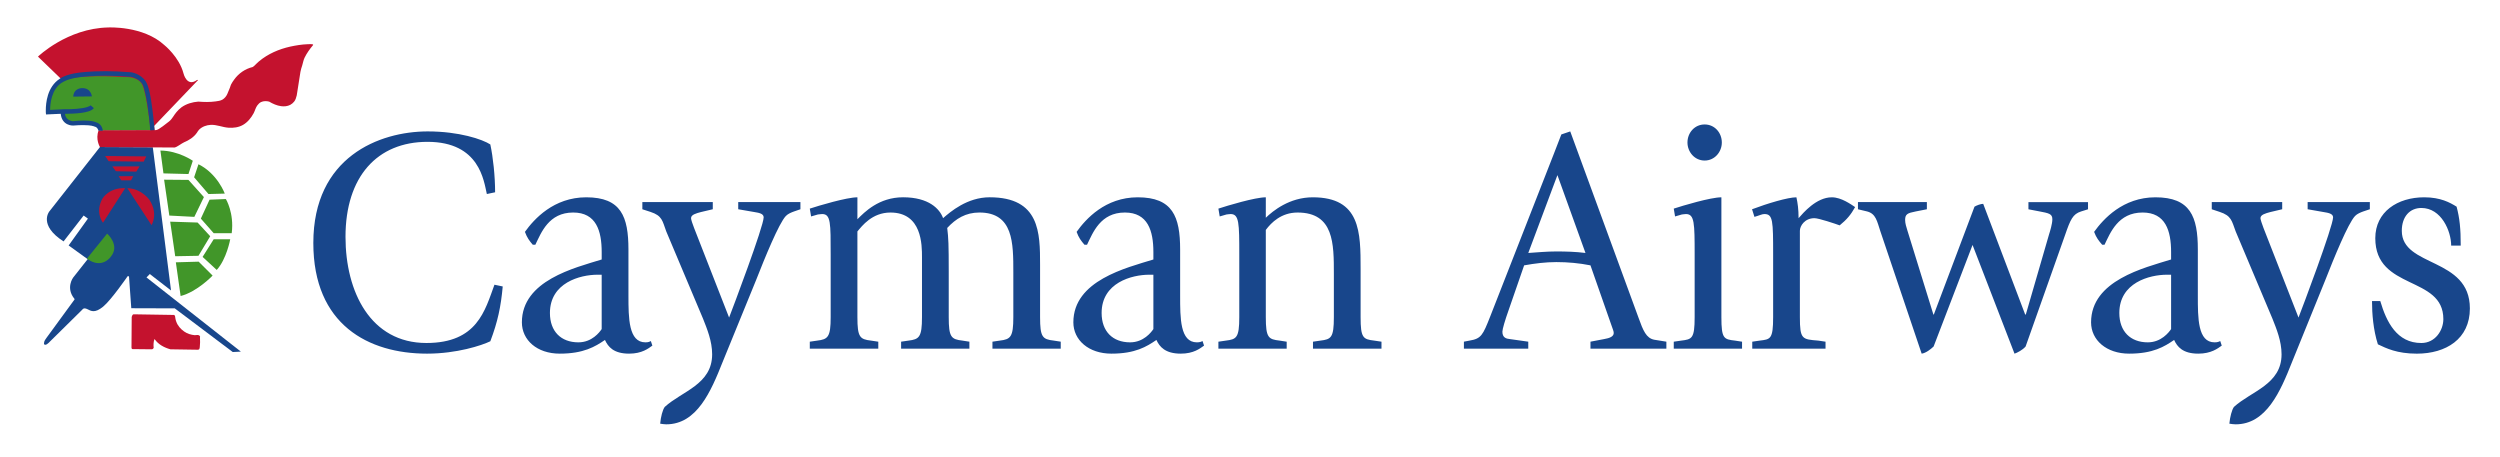
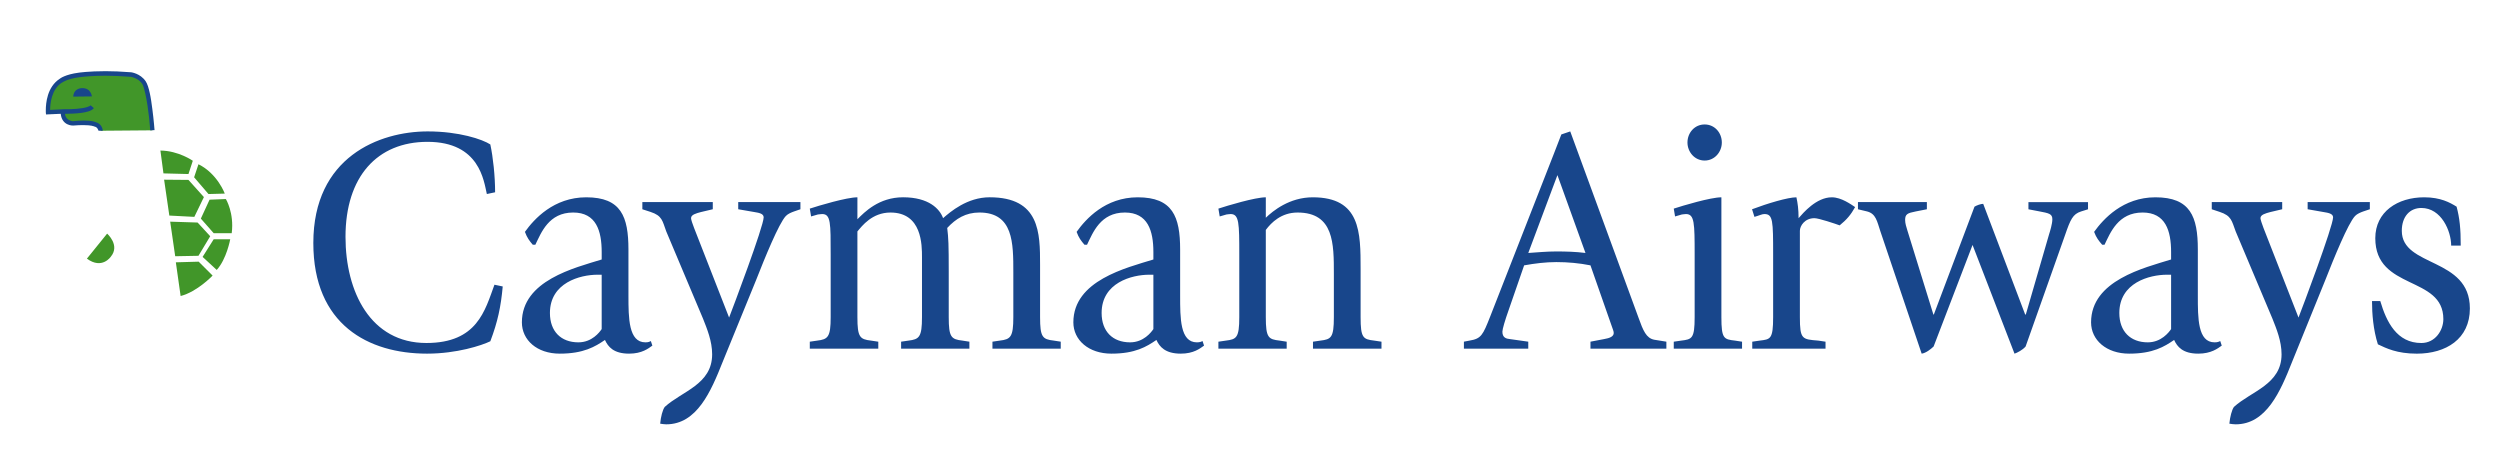
<svg xmlns="http://www.w3.org/2000/svg" viewBox="0 0 257 47">
  <title>Cayman Airways logo</title>
  <path fill="#18468B" d="M175.237,12.794c-1.038,0-1.766,0.864-1.766,1.855  c0,0.96,0.728,1.855,1.766,1.855c1.041,0,1.767-0.896,1.767-1.855  C177.003,13.658,176.278,12.794,175.237,12.794z M43.969,13.509  c-4.975,0-11.759,2.626-11.759,11.468c0,8.412,5.676,11.378,11.691,11.378  c3.055,0,5.623-0.843,6.505-1.273c0.753-1.987,1.086-3.544,1.274-5.634  l-0.85-0.179c-0.976,2.645-1.764,5.991-6.997,5.991  c-5.733,0-8.316-5.249-8.316-10.909c0-6.191,3.259-9.77,8.428-9.77  c5.386,0,5.788,4.042,6.103,5.365l0.849-0.179c0-1.656-0.208-3.597-0.492-4.918  C49.588,14.317,47.184,13.509,43.969,13.509L43.969,13.509z M161.421,13.509  l-0.916,0.313c-0.251,0.63-0.515,1.306-0.76,1.967l-6.551,16.744  c-0.759,1.925-0.921,2.282-2.123,2.481l-0.581,0.111v0.716h6.616v-0.716  l-1.899-0.268c-0.349-0.034-0.761-0.129-0.761-0.761  c0-0.259,0.27-1.173,0.648-2.235l1.587-4.582  c1.101-0.198,2.207-0.336,3.309-0.336c1.172,0,2.345,0.104,3.51,0.336  l2.191,6.259c0.062,0.234,0.201,0.467,0.201,0.693  c0,0.364-0.416,0.53-0.984,0.626l-1.408,0.268v0.716h7.803v-0.716l-1.252-0.201  c-0.816-0.163-1.135-0.93-1.61-2.257L161.421,13.509z M160.103,18.002  l2.884,8.003c-1.009-0.13-2.01-0.156-3.018-0.156c-0.943,0-1.917,0.092-2.862,0.156  L160.103,18.002z M60.266,20.283c-3.339,0-5.357,2.23-6.304,3.554  c0.223,0.601,0.458,0.919,0.805,1.319h0.268  c0.6-1.228,1.367-3.309,3.89-3.309c2.361,0,2.929,1.881,2.929,4.068v0.761  c-2.772,0.858-8.204,2.157-8.204,6.46c0,1.826,1.557,3.219,3.89,3.219  c2.455,0,3.639-0.719,4.65-1.408c0.314,0.689,0.873,1.408,2.481,1.408  c1.32,0,1.984-0.531,2.392-0.827l-0.156-0.469c-0.123,0.065-0.244,0.134-0.559,0.134  c-1.732,0-1.744-2.49-1.744-4.807v-4.739  C64.603,22.268,63.855,20.283,60.266,20.283L60.266,20.283z M88.142,20.283  c-1.105,0-3.982,0.862-4.896,1.163L83.381,22.25l0.693-0.201  c0.062,0,0.292-0.045,0.447-0.045c0.885,0,0.872,0.933,0.872,4.181v6.416  c0,2.055-0.282,2.282-1.386,2.414l-0.76,0.111v0.716h7.042v-0.716l-0.738-0.111  c-1.164-0.132-1.409-0.359-1.409-2.414v-8.809  c0.473-0.56,1.506-1.944,3.398-1.944c3.243,0,3.241,3.317,3.241,4.604v6.148  c0,2.055-0.285,2.282-1.386,2.414l-0.76,0.111v0.716h7.02v-0.716l-0.715-0.111  c-1.164-0.132-1.409-0.359-1.409-2.414v-4.673c0-2.821-0.028-3.433-0.156-4.493  c0.885-0.954,1.892-1.587,3.309-1.587c3.495,0,3.487,3.138,3.487,6.147v4.605  c0,2.055-0.283,2.282-1.386,2.414l-0.76,0.111v0.716h7.02v-0.716l-0.715-0.111  c-1.166-0.132-1.409-0.359-1.409-2.414v-5.388c0-3.277-0.021-6.93-5.187-6.93  c-2.298,0-4.029,1.485-4.784,2.146c-0.345-0.956-1.47-2.146-4.113-2.146  c-2.489,0-3.972,1.531-4.695,2.258V20.283z M116.958,20.283  c-3.337,0-5.339,2.23-6.282,3.554c0.215,0.601,0.46,0.919,0.805,1.319h0.268  c0.598-1.228,1.368-3.309,3.89-3.309c2.363,0,2.929,1.881,2.929,4.068v0.761  c-2.773,0.858-8.227,2.157-8.227,6.46c0,1.826,1.577,3.219,3.912,3.219  c2.456,0,3.617-0.719,4.627-1.408c0.315,0.689,0.896,1.408,2.504,1.408  c1.323,0,1.981-0.531,2.392-0.827l-0.156-0.469c-0.128,0.065-0.266,0.134-0.581,0.134  c-1.733,0-1.721-2.49-1.721-4.807v-4.739  C121.317,22.268,120.55,20.283,116.958,20.283z M130.125,20.283  c-1.105,0-3.96,0.862-4.874,1.163L125.386,22.25l0.693-0.201  c0.062,0,0.267-0.045,0.425-0.045c0.883,0,0.894,0.933,0.894,4.181v6.416  c0,2.12-0.285,2.282-1.386,2.414l-0.76,0.111v0.716h7.02v-0.716l-0.715-0.111  c-1.166-0.132-1.431-0.294-1.431-2.414v-8.965  c0.566-0.759,1.593-1.788,3.264-1.788c3.75,0,3.732,3.212,3.732,6.326v4.427  c0,2.12-0.282,2.282-1.386,2.414l-0.76,0.111v0.716h7.042v-0.716l-0.738-0.111  c-1.167-0.132-1.408-0.294-1.408-2.414v-4.918c0-3.812-0.005-7.4-4.918-7.4  c-2.399,0-4.104,1.403-4.828,2.102V20.283z M176.958,20.283  c-1.104,0-3.979,0.861-4.896,1.163L172.197,22.25l0.693-0.201  c0.065,0,0.265-0.045,0.425-0.045c0.881,0,0.895,0.932,0.895,4.181v6.416  c0,2.219-0.282,2.282-1.387,2.414l-0.76,0.111v0.716h7.02v-0.716l-0.716-0.111  c-1.162-0.132-1.408-0.195-1.408-2.414V20.283z M184.671,20.283  c-0.881,0-2.989,0.634-4.561,1.229l0.246,0.782l0.29-0.089  c0.249-0.065,0.486-0.201,0.737-0.201c0.881,0,0.895,0.724,0.895,4.136v6.461  c0,2.286-0.282,2.282-1.386,2.414l-0.76,0.111v0.716h7.533v-0.716l-0.737-0.111  c-1.672-0.132-1.9-0.128-1.9-2.414v-8.875c0-0.493,0.489-1.297,1.497-1.297  c0.441,0,2.153,0.576,2.594,0.738c0.728-0.594,1.146-1.085,1.587-1.878  c-0.406-0.266-1.414-1.006-2.392-1.006c-1.604,0-2.952,1.617-3.42,2.146  C184.895,21.535,184.8,20.85,184.671,20.283z M221.579,20.283  c-3.339,0-5.355,2.23-6.304,3.554c0.224,0.601,0.481,0.919,0.827,1.319h0.246  c0.594-1.228,1.391-3.309,3.912-3.309c2.364,0,2.929,1.881,2.929,4.068v0.761  c-2.773,0.858-8.227,2.157-8.227,6.46c0,1.826,1.58,3.219,3.912,3.219  c2.456,0,3.62-0.719,4.627-1.408c0.313,0.689,0.879,1.408,2.481,1.408  c1.323,0,2.005-0.531,2.414-0.827l-0.156-0.469  c-0.127,0.065-0.268,0.134-0.581,0.134c-1.734,0-1.722-2.49-1.722-4.807v-4.739  C225.938,22.268,225.17,20.283,221.579,20.283z M249.209,20.283  c-2.739,0-5.029,1.488-5.029,4.203c0,5.402,6.997,3.812,6.997,8.316  c0,1.163-0.838,2.459-2.259,2.459c-2.521,0-3.59-2.159-4.225-4.314h-0.85  c0,1.296,0.127,2.957,0.604,4.448c0.846,0.399,1.952,0.961,4.002,0.961  c2.991,0,5.455-1.503,5.455-4.649c0-5.297-6.998-4.205-6.998-7.98  c0-1.455,0.817-2.348,2.012-2.348c2.052,0,3.063,2.377,3.063,3.867h0.983  c0-1.755-0.109-2.808-0.425-4.001C251.848,20.816,250.88,20.283,249.209,20.283  L249.209,20.283z M66.034,20.774v0.738l0.827,0.268  c1.232,0.4,1.225,0.922,1.631,2.012l3.778,8.965  c0.408,1.031,0.939,2.305,0.939,3.666c0,3.107-3.106,3.788-4.874,5.41  c-0.22,0.295-0.407,1.026-0.469,1.721c0.223,0.033,0.406,0.067,0.625,0.067  c3.15,0,4.592-3.376,5.79-6.394l3.443-8.428c0.884-2.25,2.338-5.833,3.062-6.595  c0.222-0.23,0.565-0.367,0.85-0.469l0.648-0.224v-0.738h-6.394v0.738  l1.676,0.291c0.376,0.066,0.939,0.133,0.939,0.537  c0,0.925-3.178,9.345-3.554,10.306l-3.599-9.211  c-0.16-0.394-0.313-0.871-0.313-1.006c0-0.362,0.532-0.497,1.006-0.626  l1.229-0.291v-0.738H66.034z M190.998,20.774v0.738l0.938,0.224  c0.913,0.234,1.022,1.009,1.364,2.035l4.247,12.585  c0.443-0.068,0.914-0.438,1.229-0.737l4.002-10.439l4.314,11.177  c0.284-0.098,0.823-0.371,1.14-0.737l4.068-11.49  c0.537-1.553,0.782-2.125,1.632-2.392l0.716-0.224v-0.738h-6.125v0.738l1.051,0.201  c1.071,0.199,1.408,0.267,1.408,0.827c0,0.468-0.24,1.246-0.336,1.542  l-2.392,8.249h-0.066l-4.314-11.379c-0.255,0-0.678,0.159-0.895,0.291  l-4.181,11.088h-0.045l-2.683-8.674c-0.091-0.301-0.223-0.687-0.223-1.051  c0-0.596,0.244-0.706,1.095-0.872l1.141-0.224v-0.738H190.998z M227.369,20.774v0.738  l0.805,0.268c1.229,0.4,1.244,0.922,1.654,2.012l3.778,8.965  c0.409,1.031,0.938,2.305,0.938,3.666c0,3.107-3.128,3.788-4.896,5.41  c-0.214,0.295-0.405,1.026-0.47,1.721c0.222,0.033,0.428,0.067,0.648,0.067  c3.148,0,4.595-3.376,5.79-6.394l3.421-8.428c0.882-2.25,2.34-5.833,3.062-6.595  c0.22-0.23,0.57-0.367,0.849-0.469l0.671-0.224v-0.738h-6.394v0.738  l1.654,0.291c0.376,0.065,0.962,0.133,0.962,0.537  c0,0.925-3.176,9.345-3.555,10.306l-3.6-9.211  c-0.151-0.394-0.312-0.871-0.312-1.006c0-0.362,0.535-0.498,1.006-0.626l1.229-0.291  v-0.738H227.369z M61.428,28.241h0.425v5.589c-0.218,0.328-1.002,1.363-2.392,1.363  c-1.796,0-2.928-1.13-2.928-3.018C56.533,29.063,59.633,28.241,61.428,28.241z   M118.143,28.241h0.425v5.589c-0.221,0.328-1.007,1.363-2.392,1.363  c-1.798,0-2.929-1.13-2.929-3.018C113.247,29.063,116.343,28.241,118.143,28.241z   M222.764,28.241h0.425v5.589c-0.221,0.328-1.012,1.363-2.393,1.363  c-1.795,0-2.929-1.13-2.929-3.018C217.868,29.063,220.962,28.241,222.764,28.241  L222.764,28.241z" />
-   <path fill="#18468B" d="M10.278,15.113L5.074,21.731c0,0-1.162,1.402,1.461,3.086  l2.064-2.661l0.438,0.318l-1.981,2.759l1.955,1.41l-1.492,1.895  c0,0-0.795,1.061,0.136,2.184l0.014,0.054l-2.857,3.91  c0,0-0.232,0.305-0.26,0.433c-0.027,0.129-0.054,0.244,0,0.289  c0.055,0.038,0.18,0.096,0.426-0.143c0.242-0.248,3.487-3.439,3.487-3.439  s0.119-0.245,0.516-0.044c0.396,0.201,0.768,0.435,1.615-0.254  c0.845-0.691,2.529-3.139,2.529-3.139l0.135,0.019l0.235,3.278l4.47,0.014  l5.962,4.49l0.832-0.042l-9.699-7.626l0.338-0.351l2.183,1.688l-1.874-14.72  L10.278,15.113" />
  <path fill="#419629" d="M11.214,7.562C9.256,7.539,8.107,7.719,8.107,7.719  c-1.352,0.177-1.833,0.559-1.833,0.559c-1.51,0.939-1.341,3.241-1.341,3.241  l1.498-0.044l0.022,0.246c0.103,0.973,1.051,0.961,1.051,0.961  c1.756-0.159,2.213,0.089,2.213,0.089c0.622,0.122,0.625,0.67,0.625,0.67  l5.321-0.044c0,0-0.278-4.041-0.872-4.918c-0.49-0.712-1.364-0.827-1.364-0.827  C12.608,7.586,11.867,7.57,11.214,7.562L11.214,7.562z M16.49,15.477l0.313,2.347  l2.571,0.067l0.447-1.364C19.821,16.527,18.343,15.491,16.49,15.477  L16.49,15.477z M20.402,16.885l-0.447,1.341l1.476,1.721l1.676-0.045  C23.107,19.902,22.356,17.85,20.402,16.885z M16.87,18.472l0.537,3.688  l2.571,0.134l0.983-2.034l-1.587-1.766L16.87,18.472L16.87,18.472z M23.219,20.461  l-1.677,0.067l-0.895,1.945l1.319,1.498h1.855  C24.086,21.88,23.219,20.461,23.219,20.461L23.219,20.461z M17.496,22.787  l0.514,3.554l2.392-0.045l1.207-2.012l-1.296-1.408L17.496,22.787z M11.013,24.016  L8.934,26.587c1.556,1.151,2.459-0.201,2.459-0.201  C12.372,25.206,11.013,24.016,11.013,24.016z M21.967,24.597l-1.14,1.812  l1.453,1.341c1.02-1.123,1.386-3.152,1.386-3.152h-1.654H21.967z M20.424,26.899  l-2.347,0.067l0.491,3.465c1.713-0.44,3.287-2.101,3.287-2.101L20.424,26.899  L20.424,26.899z" />
-   <path fill="#C4122E" d="M11.125,2.823C6.909,2.907,3.904,5.819,3.904,5.819  l2.616,2.526c1.18-0.792,6.17-0.425,6.17-0.425  c1.819-0.068,1.989,0.939,1.989,0.939C15.085,9.755,15.484,13.375,15.484,13.375  l-5.343,0.022c-0.361,0.917,0.134,1.721,0.134,1.721l7.556,0.045h0.111  c0.247-0.029,0.748-0.439,0.984-0.537c0.501-0.206,0.998-0.52,1.319-0.984  c0.073-0.111,0.128-0.219,0.224-0.313c0.311-0.313,0.76-0.47,1.185-0.492  c0.621-0.037,1.215,0.248,1.833,0.291c0.51,0.036,1.041-0.028,1.498-0.291  c0.467-0.27,0.826-0.708,1.096-1.207c0.134-0.26,0.202-0.573,0.38-0.805  c0.104-0.138,0.228-0.263,0.38-0.335c0.258-0.118,0.555-0.114,0.827-0.045  c0.386,0.23,0.798,0.41,1.229,0.47c0.323,0.043,0.647,0.013,0.939-0.134  c0.149-0.077,0.298-0.203,0.402-0.335c0.149-0.18,0.211-0.417,0.269-0.648  l0.38-2.414c0.036-0.227,0.113-0.433,0.179-0.648  c0.083-0.271,0.125-0.55,0.246-0.805c0.232-0.475,0.541-0.897,0.872-1.296  V4.567c-0.181-0.045-0.371-0.027-0.559-0.022  c-0.6,0.022-1.202,0.121-1.789,0.246c-1.159,0.261-2.279,0.735-3.219,1.521  c-0.162,0.135-0.316,0.299-0.47,0.447L25.969,6.892  c-0.75,0.182-1.434,0.638-1.9,1.296c-0.114,0.156-0.225,0.318-0.313,0.492  c-0.052,0.098-0.07,0.202-0.112,0.313c-0.083,0.214-0.185,0.427-0.268,0.648  c-0.102,0.25-0.292,0.474-0.514,0.604c-0.206,0.115-0.463,0.15-0.693,0.179  c-0.592,0.083-1.185,0.07-1.788,0.022c-0.597,0.047-1.211,0.219-1.721,0.582  c-0.187,0.137-0.357,0.308-0.514,0.492c-0.271,0.311-0.44,0.709-0.76,0.961  c-1.081,0.852-1.232,0.917-1.498,0.894l-0.045-0.425l4.516-4.717l-0.089-0.022  c-1.068,0.793-1.408-0.67-1.408-0.67c-0.444-1.69-1.967-2.906-1.967-2.906  C14.709,2.628,11.125,2.823,11.125,2.823L11.125,2.823z M10.812,16.035l0.358,0.537  l3.599,0.045l0.268-0.537L10.812,16.035z M11.55,17.108l0.357,0.492l2.102,0.045  l0.335-0.537H11.55z M12.198,18.114l0.268,0.425h1.006l0.224-0.425H12.198z   M12.869,19.344c-1.65-0.08-2.325,1.051-2.325,1.051  c-0.818,1.448,0.044,2.504,0.044,2.504L12.869,19.344z M13.092,19.344l2.481,3.8  c0,0,0.72-1.113-0.179-2.548C15.395,20.596,14.602,19.386,13.092,19.344  L13.092,19.344z M13.741,32.31c-0.12,0-0.164,0.156-0.202,0.269l-0.022,3.151  l0.022,0.09v0.022l0.067,0.045l1.99,0.021c0.094,0,0.169-0.072,0.201-0.156  c-0.032-0.291-0.018-0.58,0.067-0.871h0.044  c0.385,0.546,0.991,0.857,1.61,1.027l2.861,0.045l0.112-0.066l0.044-0.179  c0.031-0.334,0.048-0.695,0.022-1.029c0.041-0.105-0.036-0.184-0.134-0.223  c-0.13-0.047-0.272,0.007-0.402,0c-0.383-0.034-0.773-0.151-1.095-0.381  c-0.353-0.247-0.658-0.589-0.805-1.006c-0.078-0.193-0.099-0.395-0.134-0.604  l-0.089-0.089l-4.158-0.067H13.741z" />
  <path fill="#18468B" d="M10.856,7.317c-1.752,0-2.762,0.155-2.772,0.156  C6.697,7.654,6.171,8.073,6.14,8.099C5.489,8.519,5.12,9.171,4.933,9.776  c-0.192,0.616-0.223,1.199-0.224,1.52c0,0.154,0,0.241,0,0.246l0.022,0.224  l1.498-0.067l0.022,0.045c0.056,0.567,0.375,0.89,0.671,1.028  c0.298,0.145,0.563,0.134,0.581,0.134h0.022  c0.44-0.038,0.789-0.044,1.073-0.044c0.417,0,0.695,0.036,0.85,0.067  l0.134,0.045h0.044h0.022l0.022,0.022c0.251,0.053,0.324,0.168,0.38,0.268  l0.067,0.134v0.022v0.022h0.067h0.38c-0.001-0.023-0.008-0.197-0.112-0.402  c-0.096-0.198-0.306-0.414-0.648-0.492c-0.047-0.022-0.326-0.156-1.207-0.157  c-0.299,0-0.669,0.027-1.118,0.067c-0.072-0.004-0.276-0.051-0.447-0.157  c-0.164-0.107-0.312-0.266-0.357-0.604c0.057,0,0.071,0,0.179,0  c0.351,0,0.93-0.02,1.476-0.089c0.271-0.035,0.532-0.086,0.76-0.157  c0.227-0.075,0.417-0.161,0.559-0.335l-0.335-0.291  C9.282,10.875,9.146,10.946,8.957,11.005c-0.575,0.188-1.594,0.226-2.102,0.224  c-0.197,0-0.313,0-0.313,0L5.156,11.296c0-0.288,0.028-0.839,0.201-1.386  c0.171-0.548,0.48-1.088,1.028-1.431h0.022  c0.027-0.022,0.504-0.373,1.744-0.537l0.179-0.022  c0.357-0.042,1.231-0.134,2.526-0.134c0.73,0,1.602,0.037,2.571,0.112h0.022  c0.146,0.021,0.799,0.174,1.163,0.715c0.114,0.159,0.23,0.562,0.335,1.051  c0.163,0.734,0.298,1.685,0.38,2.437c0.08,0.75,0.11,1.297,0.112,1.297  L15.887,13.375c0-0.003-0.076-1.023-0.224-2.146  c-0.073-0.563-0.153-1.163-0.269-1.677c-0.113-0.513-0.241-0.93-0.424-1.207  c-0.565-0.809-1.477-0.91-1.498-0.917H13.45  C12.47,7.352,11.595,7.317,10.856,7.317L10.856,7.317z M8.442,9.061  c0,0-0.842-0.045-0.917,0.872l1.922-0.022C9.448,9.91,9.354,9.03,8.442,9.061z" />
</svg>